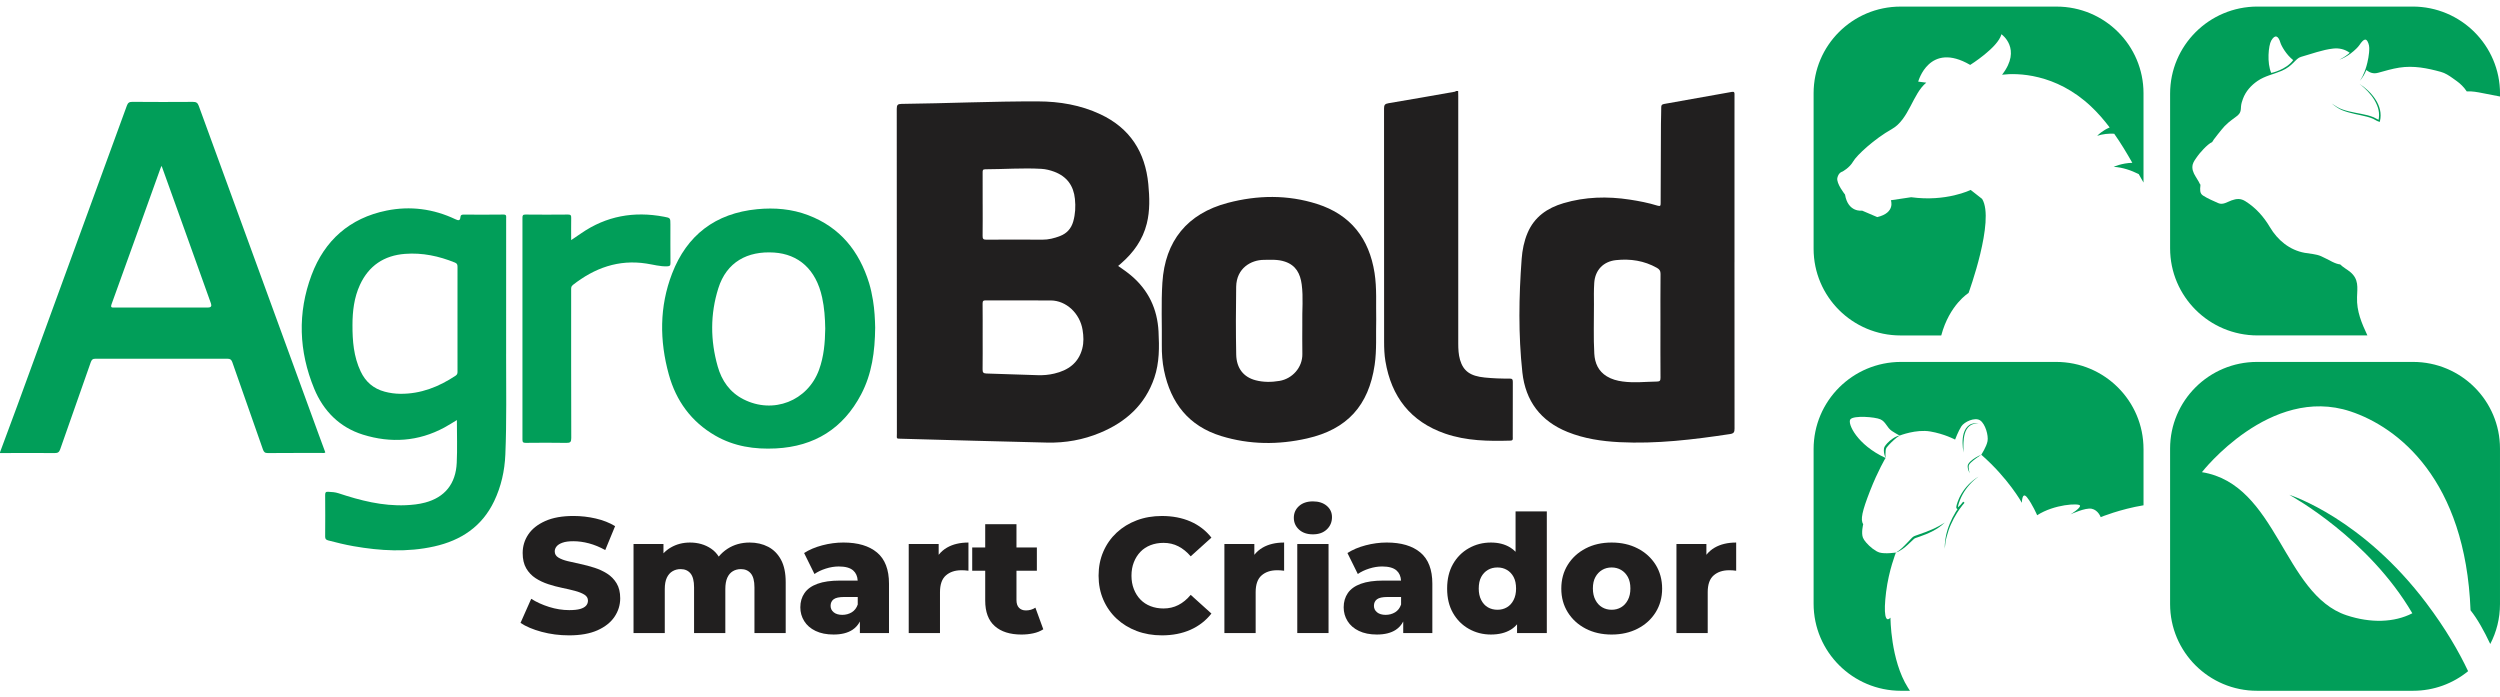
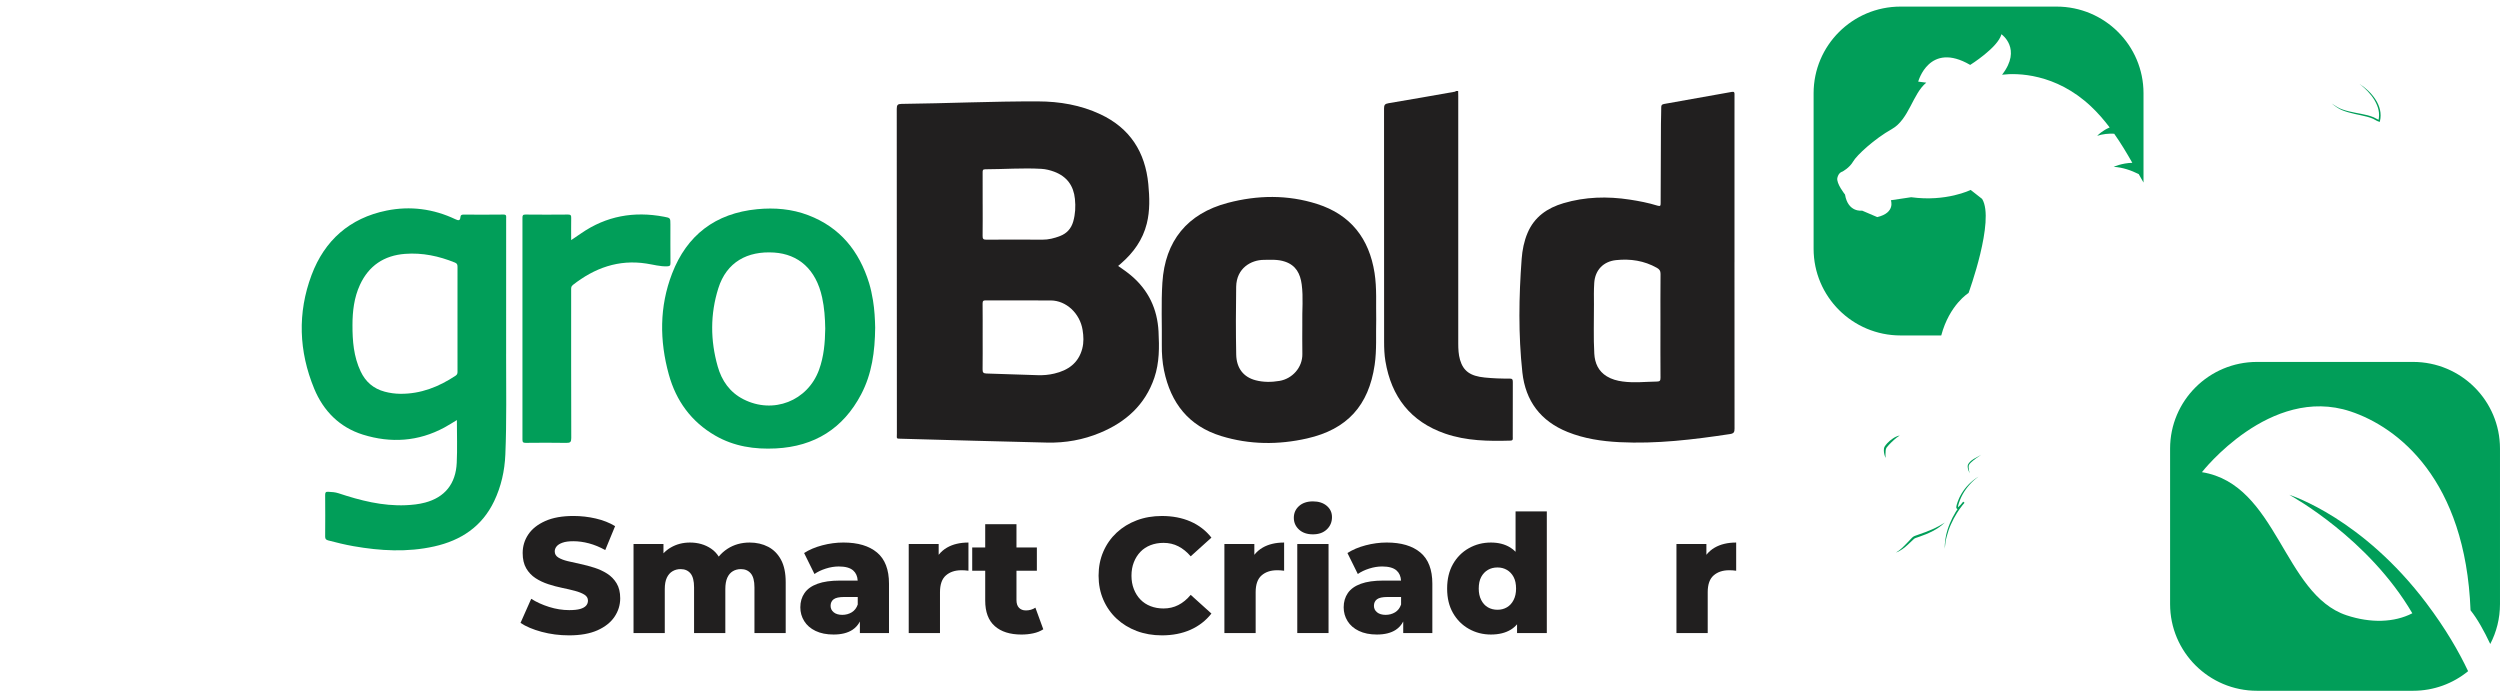
<svg xmlns="http://www.w3.org/2000/svg" width="190" height="53" viewBox="0 0 190 53" fill="none">
  <g clip-path="url(#clip0_65_37)">
    <path d="M147.535 25.493C148.159 23.154 149.61 22.267 149.61 22.267C149.61 22.267 151.636 16.736 150.641 15.117L149.77 14.434C149.77 14.434 147.924 15.354 145.248 14.989L143.706 15.218C143.706 15.218 144.079 16.168 142.671 16.499L141.521 16.008C141.521 16.008 140.45 16.175 140.221 14.785C140.221 14.785 139.54 13.94 139.639 13.515C139.74 13.09 140.019 13.044 140.019 13.044C140.019 13.044 140.56 12.762 140.837 12.277C141.113 11.793 142.457 10.554 143.775 9.813C145.092 9.073 145.36 7.123 146.398 6.282L145.784 6.203C145.784 6.203 146.618 3.114 149.734 4.934C149.734 4.934 151.848 3.614 152.109 2.602C152.109 2.602 153.695 3.698 152.16 5.675C152.16 5.675 152.164 5.676 152.169 5.678C153.271 5.54 156.232 5.557 158.915 8.087C159.442 8.583 159.908 9.123 160.335 9.687C159.784 9.917 159.428 10.276 159.388 10.323C159.805 10.181 160.256 10.143 160.678 10.162C161.186 10.881 161.633 11.631 162.056 12.373C161.251 12.393 160.641 12.681 160.641 12.681C161.315 12.716 161.975 12.949 162.543 13.231C162.665 13.447 162.786 13.662 162.907 13.873V7.088C162.907 3.45 159.948 0.501 156.299 0.501H144.442C140.792 0.501 137.834 3.45 137.834 7.088V18.907C137.834 22.544 140.792 25.494 144.442 25.494H147.533L147.535 25.493Z" fill="#019E59" />
    <path d="M184.409 45.844C179.561 39.419 174.189 37.67 173.981 37.605C174.201 37.726 180.011 40.928 183.337 46.609C181.95 47.323 180.155 47.364 178.339 46.762C173.531 45.167 173.084 36.807 167.346 35.885C167.346 35.885 172.525 29.241 178.631 31.265C182.254 32.466 187.381 36.448 187.761 46.384C188.278 47.025 188.782 47.934 189.26 48.943C189.732 48.036 189.999 47.005 189.999 45.912V34.093C189.999 30.455 187.041 27.506 183.391 27.506H171.535C167.885 27.506 164.927 30.455 164.927 34.093V45.912C164.927 49.55 167.885 52.499 171.535 52.499H183.391C184.98 52.499 186.437 51.941 187.576 51.01C186.878 49.532 185.868 47.779 184.408 45.844H184.409Z" fill="#019E59" />
-     <path d="M179.134 22.603C179.16 21.839 179.28 21.227 178.622 20.674C178.403 20.49 178.078 20.321 177.853 20.095C177.672 20.077 177.484 20.009 177.255 19.898C176.971 19.76 176.69 19.594 176.4 19.47C176.013 19.303 175.566 19.289 175.154 19.214C174.012 19.007 173.102 18.256 172.516 17.268C172.044 16.471 171.438 15.786 170.643 15.289C170.286 15.066 169.976 15.095 169.597 15.23C169.28 15.343 168.938 15.594 168.593 15.44C168.21 15.268 167.782 15.09 167.43 14.862C167.167 14.692 167.202 14.397 167.229 14.126C167.232 14.101 167.232 14.066 167.232 14.03C167.184 13.998 167.131 13.854 167.105 13.812C167.028 13.682 166.95 13.553 166.871 13.425C166.693 13.138 166.558 12.831 166.65 12.486C166.707 12.269 166.892 12.04 167.019 11.855C167.122 11.706 167.75 10.949 168.124 10.799C168.166 10.72 168.215 10.65 168.244 10.609C168.428 10.354 168.632 10.116 168.826 9.869C168.984 9.668 169.155 9.488 169.35 9.323C169.495 9.2 169.653 9.084 169.807 8.967C170.015 8.809 170.19 8.723 170.273 8.461C170.312 8.338 170.306 8.206 170.318 8.078C170.336 7.877 170.394 7.698 170.464 7.509C170.671 6.946 171.08 6.487 171.579 6.147C172.145 5.762 172.797 5.645 173.409 5.383C174.271 5.015 174.45 4.442 174.872 4.323C175.686 4.094 176.479 3.788 177.315 3.691C177.769 3.638 178.219 3.743 178.579 4.013C178.53 4.053 178.483 4.096 178.433 4.134C178.235 4.292 178.018 4.425 177.789 4.538C177.86 4.513 177.929 4.484 177.998 4.454L178.056 4.427C178.107 4.402 178.157 4.377 178.207 4.35L178.261 4.32C178.319 4.287 178.376 4.253 178.433 4.216L178.452 4.204C178.519 4.161 178.585 4.114 178.65 4.066C178.798 3.955 178.939 3.833 179.072 3.704C179.165 3.613 179.253 3.519 179.33 3.407C179.4 3.301 179.47 3.202 179.557 3.12C179.64 3.039 179.746 2.982 179.82 3.023C179.899 3.063 179.958 3.175 179.996 3.286C180.085 3.511 180.069 3.759 180.048 4.009C180.026 4.258 179.978 4.506 179.922 4.751C179.881 4.927 179.831 5.102 179.772 5.273C179.749 5.34 179.724 5.406 179.698 5.472C179.653 5.59 179.601 5.706 179.543 5.818C179.484 5.93 179.418 6.039 179.345 6.143C179.56 5.904 179.718 5.622 179.841 5.325C180.1 5.514 180.355 5.635 180.736 5.531C181.268 5.386 181.791 5.227 182.344 5.14C183.437 4.969 184.473 5.179 185.507 5.463C185.833 5.552 186.126 5.743 186.403 5.941C186.507 6.015 186.608 6.09 186.709 6.16C186.979 6.35 187.27 6.633 187.47 6.944C187.886 6.923 188.282 6.999 188.715 7.085C189.144 7.17 189.573 7.252 190.002 7.335V7.118C190.002 3.462 187.029 0.499 183.361 0.499H171.569C167.901 0.499 164.928 3.462 164.928 7.118V18.873C164.928 22.529 167.901 25.492 171.569 25.492H179.922C179.486 24.559 179.099 23.655 179.135 22.602L179.134 22.603ZM172.615 3.085C172.908 2.575 173.163 2.735 173.308 3.236C173.378 3.478 173.751 4.154 174.282 4.567C173.73 5.321 172.615 5.545 172.615 5.545C172.279 4.792 172.401 3.459 172.615 3.085Z" fill="#019E59" />
    <path d="M180.409 8.918C180.256 8.853 180.099 8.803 179.94 8.761C179.623 8.68 179.303 8.627 178.987 8.564C178.671 8.502 178.356 8.433 178.053 8.327C177.746 8.233 177.482 8.04 177.21 7.866C177.464 8.063 177.721 8.27 178.03 8.387C178.335 8.507 178.651 8.589 178.966 8.662C179.282 8.737 179.602 8.789 179.909 8.874C180.063 8.916 180.215 8.967 180.359 9.03C180.498 9.092 180.625 9.196 180.802 9.247L180.862 9.265L180.877 9.203C180.945 8.921 180.944 8.623 180.879 8.341C180.815 8.06 180.693 7.795 180.537 7.557C180.381 7.318 180.197 7.099 179.992 6.904C179.786 6.71 179.565 6.532 179.328 6.38C179.549 6.554 179.76 6.739 179.951 6.944C180.142 7.148 180.317 7.367 180.459 7.605C180.599 7.844 180.712 8.098 180.769 8.365C180.822 8.61 180.822 8.862 180.771 9.105C180.656 9.057 180.54 8.977 180.408 8.919L180.409 8.918Z" fill="#019E59" />
    <path d="M143.417 33.703C143.352 33.775 143.289 33.848 143.235 33.937C143.207 33.989 143.188 34.044 143.181 34.095C143.171 34.147 143.171 34.197 143.172 34.246C143.18 34.444 143.228 34.63 143.304 34.804C143.299 34.615 143.29 34.428 143.309 34.252C143.32 34.165 143.336 34.079 143.375 34.024C143.424 33.956 143.485 33.886 143.546 33.82C143.67 33.687 143.801 33.559 143.938 33.435C144.076 33.314 144.216 33.196 144.38 33.099C144.189 33.128 144.012 33.222 143.853 33.328C143.694 33.436 143.548 33.56 143.416 33.701L143.417 33.703Z" fill="#019E59" />
-     <path d="M149.754 35.066C149.695 35.123 149.638 35.184 149.594 35.258C149.583 35.276 149.573 35.297 149.564 35.317C149.559 35.339 149.548 35.362 149.547 35.383C149.539 35.427 149.543 35.469 149.546 35.51C149.564 35.676 149.622 35.828 149.696 35.97C149.654 35.817 149.619 35.66 149.615 35.506C149.616 35.469 149.616 35.431 149.624 35.396C149.625 35.376 149.634 35.363 149.639 35.347C149.647 35.331 149.656 35.316 149.665 35.3C149.705 35.238 149.759 35.182 149.816 35.129C149.929 35.021 150.056 34.926 150.183 34.831C150.313 34.739 150.443 34.648 150.578 34.557C150.427 34.618 150.282 34.69 150.145 34.775C150.008 34.859 149.875 34.953 149.755 35.065L149.754 35.066Z" fill="#019E59" />
+     <path d="M149.754 35.066C149.695 35.123 149.638 35.184 149.594 35.258C149.583 35.276 149.573 35.297 149.564 35.317C149.559 35.339 149.548 35.362 149.547 35.383C149.539 35.427 149.543 35.469 149.546 35.51C149.564 35.676 149.622 35.828 149.696 35.97C149.654 35.817 149.619 35.66 149.615 35.506C149.616 35.469 149.616 35.431 149.624 35.396C149.625 35.376 149.634 35.363 149.639 35.347C149.647 35.331 149.656 35.316 149.665 35.3C149.705 35.238 149.759 35.182 149.816 35.129C149.929 35.021 150.056 34.926 150.183 34.831C150.313 34.739 150.443 34.648 150.578 34.557C150.008 34.859 149.875 34.953 149.755 35.065L149.754 35.066Z" fill="#019E59" />
    <path d="M145.013 41.38C145.151 41.257 145.28 41.123 145.412 41.003C145.429 40.989 145.445 40.974 145.461 40.961C145.477 40.947 145.494 40.932 145.507 40.925C145.52 40.915 145.539 40.909 145.555 40.901C145.573 40.892 145.596 40.886 145.616 40.877L145.875 40.789C146.049 40.727 146.223 40.665 146.395 40.593C146.565 40.519 146.737 40.446 146.899 40.356C147.228 40.185 147.54 39.974 147.801 39.712C147.494 39.917 147.173 40.088 146.839 40.234C146.505 40.381 146.163 40.507 145.817 40.625L145.555 40.718C145.533 40.728 145.512 40.734 145.487 40.746C145.463 40.757 145.438 40.767 145.414 40.785C145.388 40.803 145.371 40.818 145.351 40.835C145.332 40.85 145.316 40.868 145.298 40.884C145.166 41.017 145.043 41.15 144.918 41.283C144.792 41.415 144.665 41.545 144.53 41.666C144.396 41.788 144.253 41.901 144.093 41.993C144.27 41.936 144.432 41.838 144.585 41.733C144.736 41.625 144.878 41.506 145.015 41.38L145.013 41.38Z" fill="#019E59" />
-     <path d="M149.327 32.956C149.394 32.73 149.507 32.512 149.692 32.368C149.877 32.224 150.127 32.164 150.37 32.197C150.135 32.13 149.861 32.165 149.652 32.313C149.547 32.386 149.461 32.483 149.394 32.589C149.328 32.696 149.278 32.812 149.243 32.931C149.174 33.17 149.152 33.417 149.155 33.662C149.156 33.907 149.186 34.15 149.23 34.388C149.219 34.145 149.214 33.903 149.223 33.663C149.235 33.423 149.26 33.183 149.327 32.956Z" fill="#019E59" />
-     <path d="M162.908 34.126V38.402C161.136 38.693 159.652 39.302 159.652 39.302C159.652 39.302 159.465 38.767 158.969 38.665C158.486 38.566 157.416 39.067 157.354 39.095C157.404 39.065 158.158 38.598 158.077 38.419C157.994 38.234 156.13 38.316 154.824 39.158C154.824 39.158 154.451 38.296 154.057 37.803C153.664 37.31 153.664 38.214 153.664 38.214C153.664 38.214 152.627 36.345 150.576 34.558C150.576 34.558 150.97 33.962 151.052 33.531C151.135 33.1 150.886 32.217 150.492 31.95C150.099 31.683 149.291 32.053 149.064 32.402C148.835 32.751 148.587 33.408 148.587 33.408C148.587 33.408 147.778 32.976 146.702 32.792C145.624 32.607 144.38 33.101 144.38 33.101C144.38 33.101 144.153 32.997 143.779 32.751C143.406 32.505 143.324 32.053 142.909 31.868C142.495 31.683 140.879 31.56 140.63 31.868C140.381 32.177 141.148 33.819 143.303 34.805C143.303 34.805 142.723 35.77 142.122 37.31C141.521 38.85 141.376 39.508 141.604 39.836C141.604 39.836 141.438 40.494 141.583 40.863C141.624 40.968 141.71 41.096 141.82 41.225C142.099 41.553 142.536 41.904 142.848 41.993C143.282 42.116 144.09 41.993 144.09 41.993C144.09 41.993 143.552 43.327 143.344 44.99C143.137 46.654 143.282 47.373 143.676 46.941C143.676 46.941 143.676 50.165 145.002 52.26C145.056 52.346 145.108 52.426 145.157 52.5H144.474C140.807 52.5 137.834 49.536 137.834 45.881V34.126C137.834 30.47 140.807 27.506 144.474 27.506H156.267C159.935 27.506 162.907 30.47 162.907 34.126H162.908Z" fill="#019E59" />
    <path d="M147.958 40.75C148.038 40.438 148.143 40.133 148.277 39.84C148.408 39.547 148.557 39.261 148.729 38.99C148.852 38.793 148.986 38.601 149.13 38.419C149.187 38.354 149.242 38.288 149.296 38.219C149.297 38.218 149.297 38.216 149.299 38.215C149.3 38.214 149.302 38.212 149.303 38.21L149.203 38.127C149.203 38.127 149.2 38.131 149.199 38.132C149.133 38.206 149.071 38.28 149.012 38.358C148.977 38.396 148.941 38.434 148.904 38.469C148.878 38.494 148.85 38.518 148.824 38.536C148.818 38.541 148.81 38.545 148.804 38.549V38.55C148.805 38.556 148.805 38.564 148.806 38.567C148.807 38.567 148.809 38.574 148.805 38.566C148.803 38.565 148.8 38.563 148.797 38.56C148.794 38.557 148.787 38.559 148.787 38.557C148.787 38.557 148.786 38.557 148.786 38.557C148.787 38.556 148.788 38.556 148.789 38.556C148.793 38.555 148.799 38.552 148.804 38.549C148.805 38.536 148.804 38.521 148.808 38.504C148.812 38.471 148.819 38.435 148.827 38.4C148.865 38.258 148.913 38.112 148.97 37.974C148.998 37.905 149.026 37.834 149.06 37.768C149.093 37.7 149.125 37.632 149.163 37.567C149.309 37.304 149.487 37.058 149.69 36.831C149.893 36.605 150.119 36.398 150.37 36.222C150.103 36.375 149.865 36.575 149.644 36.789C149.428 37.009 149.234 37.252 149.076 37.518C149.034 37.584 148.999 37.652 148.963 37.722C148.946 37.756 148.926 37.79 148.911 37.825L148.865 37.933C148.802 38.075 148.751 38.218 148.708 38.37C148.698 38.409 148.689 38.447 148.683 38.49C148.679 38.509 148.679 38.533 148.679 38.557C148.68 38.57 148.68 38.582 148.683 38.596C148.69 38.614 148.69 38.627 148.708 38.649C148.721 38.668 148.752 38.682 148.774 38.684H148.778C148.77 38.695 148.762 38.707 148.755 38.718L148.622 38.924C148.453 39.205 148.303 39.498 148.18 39.8C148.151 39.877 148.116 39.951 148.092 40.029L148.013 40.261C147.988 40.339 147.97 40.419 147.948 40.497L147.917 40.615L147.893 40.736L147.849 40.976L147.822 41.219C147.817 41.259 147.812 41.299 147.809 41.34L147.805 41.462L147.8 41.705C147.833 41.383 147.866 41.061 147.958 40.751V40.75Z" fill="#019E59" />
-     <path d="M24.267 33.144C21.211 24.778 18.153 16.413 15.104 8.042C15.017 7.805 14.903 7.741 14.661 7.743C13.126 7.753 11.59 7.755 10.056 7.741C9.808 7.738 9.719 7.822 9.639 8.037C6.868 15.639 4.093 23.236 1.314 30.833C0.88 32.017 0.439 33.195 0.001 34.374V34.433C1.389 34.43 2.774 34.42 4.162 34.433C4.405 34.435 4.502 34.358 4.578 34.136C5.344 31.935 6.127 29.736 6.896 27.535C6.963 27.342 7.042 27.26 7.265 27.263C10.604 27.27 13.942 27.27 17.28 27.263C17.494 27.263 17.585 27.327 17.657 27.53C18.426 29.741 19.211 31.947 19.982 34.158C20.051 34.353 20.131 34.435 20.354 34.433C21.732 34.42 23.11 34.428 24.485 34.425C24.56 34.425 24.639 34.452 24.724 34.383C24.572 33.97 24.419 33.558 24.267 33.143L24.267 33.144ZM15.823 23.37C13.446 23.372 11.069 23.37 8.695 23.375C8.491 23.375 8.385 23.38 8.481 23.113C9.731 19.664 10.967 16.209 12.209 12.758C12.221 12.721 12.243 12.689 12.283 12.607C12.91 14.354 13.525 16.066 14.14 17.778C14.769 19.537 15.399 21.296 16.03 23.055C16.105 23.264 16.036 23.369 15.822 23.369L15.823 23.37Z" fill="#019E59" />
    <path d="M114.97 33.227C114.97 33.351 115.007 33.481 114.796 33.487C113.116 33.536 111.445 33.511 109.834 32.956C107.195 32.042 105.742 30.152 105.291 27.446C105.21 26.957 105.192 26.465 105.192 25.972C105.194 20.067 105.194 14.159 105.187 8.255C105.187 7.99 105.239 7.889 105.524 7.845C107.204 7.568 108.877 7.266 110.553 6.972C110.592 6.967 110.629 6.962 110.642 6.915H110.82C110.822 7.044 110.827 7.172 110.827 7.301V26.112C110.827 26.529 110.847 26.942 110.961 27.342C111.212 28.204 111.744 28.582 112.83 28.691C113.462 28.755 114.094 28.779 114.729 28.772C114.927 28.772 114.974 28.834 114.974 29.024C114.967 30.425 114.969 31.826 114.969 33.227L114.97 33.227Z" fill="#211F1F" />
    <path d="M88.048 25.193C87.959 23.486 87.285 22.053 85.964 20.939C85.654 20.679 85.322 20.449 84.978 20.212C85.062 20.138 85.129 20.081 85.196 20.025C86.145 19.202 86.849 18.224 87.156 16.993C87.404 16.003 87.367 14.994 87.272 13.991C87.037 11.56 85.884 9.74 83.624 8.682C82.127 7.981 80.528 7.711 78.895 7.706C75.435 7.694 71.98 7.857 68.522 7.896C68.225 7.899 68.153 7.976 68.153 8.272C68.163 16.497 68.16 24.721 68.163 32.948C68.163 33.378 68.079 33.331 68.56 33.346C72.233 33.447 75.906 33.551 79.582 33.637C80.972 33.669 82.323 33.428 83.609 32.891C85.572 32.075 87.034 30.759 87.731 28.706C88.118 27.559 88.11 26.376 88.048 25.193V25.193ZM74.682 15.528C74.682 14.72 74.684 13.912 74.68 13.104C74.68 12.963 74.68 12.865 74.874 12.865C76.299 12.862 77.721 12.751 79.147 12.832C79.484 12.852 79.808 12.934 80.126 13.052C81.082 13.413 81.593 14.112 81.694 15.116C81.754 15.699 81.726 16.276 81.563 16.842C81.412 17.366 81.082 17.739 80.566 17.937C80.132 18.105 79.689 18.219 79.213 18.216C77.798 18.203 76.383 18.206 74.968 18.216C74.73 18.218 74.673 18.152 74.678 17.922C74.69 17.123 74.683 16.325 74.683 15.528H74.682ZM82.254 26.49C81.966 27.59 81.183 28.145 80.127 28.392C79.711 28.491 79.287 28.529 78.858 28.513C77.562 28.471 76.266 28.422 74.969 28.387C74.734 28.38 74.672 28.301 74.677 28.071C74.69 27.243 74.682 26.416 74.682 25.586C74.682 24.756 74.687 23.911 74.677 23.073C74.675 22.878 74.729 22.826 74.923 22.828C76.569 22.836 78.212 22.826 79.857 22.834C81.034 22.839 82.08 23.82 82.278 25.082C82.353 25.554 82.375 26.023 82.253 26.49H82.254Z" fill="#211F1F" />
    <path d="M131.821 19.933V8.959C131.821 8.368 131.816 7.775 131.823 7.185C131.826 7.029 131.809 6.95 131.615 6.985C129.903 7.296 128.19 7.602 126.475 7.901C126.296 7.931 126.254 7.998 126.254 8.164C126.256 8.579 126.234 8.991 126.232 9.406C126.221 11.417 126.214 13.428 126.209 15.439C126.209 15.627 126.192 15.698 125.969 15.629C125.28 15.416 124.571 15.278 123.854 15.169C122.159 14.91 120.478 14.955 118.828 15.441C117.598 15.805 116.617 16.476 116.096 17.7C115.826 18.334 115.697 19.004 115.646 19.678C115.432 22.554 115.388 25.432 115.7 28.303C115.938 30.477 117.086 32.006 119.138 32.831C120.402 33.34 121.731 33.536 123.081 33.605C125.904 33.748 128.695 33.41 131.478 32.989C131.778 32.945 131.827 32.834 131.825 32.565C131.818 28.355 131.82 24.145 131.82 19.933L131.821 19.933ZM126.193 24.746C126.193 26.066 126.188 27.387 126.198 28.709C126.198 28.917 126.16 28.996 125.927 28.998C125.057 29.011 124.187 29.114 123.318 28.993C122.891 28.936 122.483 28.825 122.116 28.601C121.474 28.208 121.209 27.598 121.167 26.886C121.095 25.636 121.147 24.383 121.14 23.131C121.135 22.59 121.127 22.046 121.162 21.505C121.222 20.529 121.854 19.869 122.825 19.768C123.913 19.655 124.957 19.81 125.924 20.356C126.114 20.465 126.203 20.576 126.201 20.811C126.186 22.122 126.194 23.434 126.194 24.746H126.193Z" fill="#211F1F" />
    <path d="M38.466 26.888C38.473 23.453 38.468 20.022 38.468 16.59C38.468 16.452 38.518 16.303 38.262 16.306C37.253 16.321 36.242 16.314 35.231 16.309C35.09 16.309 35.005 16.341 34.993 16.494C34.973 16.79 34.834 16.768 34.611 16.662C32.938 15.869 31.179 15.639 29.372 16.005C26.574 16.576 24.668 18.27 23.681 20.896C22.598 23.782 22.707 26.707 23.884 29.551C24.581 31.233 25.81 32.481 27.587 33.034C29.701 33.691 31.788 33.561 33.769 32.493C34.096 32.318 34.411 32.113 34.723 31.925C34.723 33.022 34.762 34.099 34.712 35.172C34.641 36.775 33.798 37.801 32.306 38.196C31.828 38.324 31.334 38.373 30.839 38.396C29.067 38.47 27.384 38.038 25.726 37.487C25.46 37.4 25.205 37.391 24.94 37.376C24.747 37.363 24.712 37.44 24.712 37.613C24.72 38.668 24.722 39.723 24.712 40.78C24.71 40.968 24.782 41.027 24.953 41.074C25.582 41.24 26.216 41.395 26.861 41.509C28.903 41.867 30.953 41.986 32.998 41.529C35.038 41.074 36.636 40.017 37.556 38.087C38.089 36.971 38.354 35.782 38.406 34.549C38.513 31.997 38.461 29.44 38.465 26.888H38.466ZM34.771 28.22C34.771 28.353 34.766 28.459 34.632 28.548C33.355 29.398 31.98 29.944 30.419 29.929C30.022 29.924 29.63 29.872 29.244 29.769C28.386 29.542 27.781 29.02 27.407 28.222C26.879 27.105 26.785 25.912 26.788 24.704C26.79 23.654 26.909 22.619 27.355 21.65C28.027 20.192 29.189 19.415 30.783 19.294C32.099 19.192 33.358 19.462 34.578 19.956C34.756 20.027 34.771 20.138 34.771 20.296C34.766 21.616 34.769 22.938 34.769 24.259C34.769 25.581 34.769 26.901 34.771 28.22H34.771Z" fill="#019E59" />
    <path d="M104.592 24.284C104.565 23.102 104.649 21.917 104.466 20.741C104.057 18.129 102.649 16.314 100.104 15.503C97.866 14.789 95.576 14.821 93.31 15.419C90.234 16.23 88.539 18.313 88.341 21.485C88.241 23.061 88.316 24.64 88.298 26.216C88.291 26.869 88.336 27.518 88.467 28.156C88.978 30.629 90.338 32.38 92.817 33.141C94.966 33.801 97.154 33.816 99.333 33.322C102.394 32.63 104.02 30.814 104.473 27.738C104.642 26.59 104.56 25.436 104.592 24.284V24.284ZM98.976 24.59C98.976 25.358 98.964 26.13 98.979 26.898C98.998 27.928 98.213 28.788 97.238 28.949C96.636 29.048 96.034 29.057 95.441 28.904C94.514 28.667 93.971 27.992 93.952 26.942C93.919 25.228 93.922 23.511 93.949 21.796C93.974 20.366 95.094 19.758 96.041 19.75C96.582 19.745 97.122 19.703 97.657 19.884C98.499 20.165 98.819 20.808 98.928 21.606C99.062 22.599 98.953 23.597 98.975 24.59H98.976Z" fill="#211F1F" />
    <path d="M66.344 22.814C66.272 22.377 66.181 21.942 66.052 21.517C65.303 19.093 63.856 17.28 61.429 16.356C60.178 15.879 58.87 15.77 57.541 15.899C54.371 16.207 52.202 17.868 51.074 20.8C50.11 23.308 50.12 25.895 50.832 28.469C51.385 30.465 52.537 32.054 54.359 33.106C55.784 33.929 57.348 34.164 58.969 34.08C61.904 33.929 64.079 32.57 65.445 29.974C66.263 28.418 66.496 26.725 66.513 24.899C66.501 24.262 66.464 23.536 66.345 22.814L66.344 22.814ZM62.247 28.106C61.382 30.475 58.762 31.5 56.5 30.344C55.466 29.818 54.851 28.931 54.547 27.854C53.982 25.872 53.974 23.871 54.593 21.907C55.22 19.913 56.806 19.061 58.834 19.194C60.676 19.318 62.015 20.452 62.483 22.613C62.652 23.389 62.706 24.174 62.718 24.98C62.704 26.032 62.617 27.09 62.247 28.105V28.106Z" fill="#019E59" />
    <path d="M50.955 19.995C50.958 20.192 50.898 20.232 50.71 20.24C50.165 20.264 49.649 20.108 49.124 20.03C47 19.703 45.183 20.371 43.54 21.655C43.391 21.769 43.408 21.902 43.408 22.048C43.408 25.796 43.403 29.544 43.416 33.291C43.416 33.59 43.344 33.664 43.044 33.659C42.013 33.64 40.981 33.647 39.953 33.657C39.755 33.657 39.706 33.6 39.706 33.407C39.711 27.787 39.711 22.164 39.706 16.543C39.706 16.368 39.743 16.306 39.934 16.306C41.012 16.316 42.092 16.318 43.173 16.306C43.379 16.303 43.416 16.38 43.411 16.56C43.401 17.101 43.409 17.644 43.409 18.247C43.689 18.057 43.927 17.901 44.16 17.738C46.078 16.409 48.19 16.039 50.465 16.471C50.951 16.563 50.951 16.56 50.951 17.067C50.951 18.043 50.946 19.018 50.956 19.994L50.955 19.995Z" fill="#019E59" />
    <path d="M46.141 43.594C45.845 43.407 45.522 43.258 45.172 43.146C44.822 43.034 44.47 42.94 44.116 42.865C43.761 42.79 43.439 42.718 43.147 42.647C42.855 42.577 42.618 42.485 42.434 42.373C42.251 42.261 42.16 42.105 42.16 41.906C42.16 41.773 42.205 41.648 42.297 41.532C42.389 41.415 42.539 41.319 42.748 41.245C42.956 41.17 43.231 41.133 43.572 41.133C43.956 41.133 44.352 41.187 44.76 41.295C45.169 41.403 45.581 41.573 45.998 41.805L46.748 39.986C46.323 39.728 45.834 39.535 45.279 39.407C44.725 39.278 44.16 39.214 43.586 39.214C42.727 39.214 42.01 39.342 41.435 39.6C40.86 39.858 40.431 40.198 40.148 40.622C39.864 41.046 39.723 41.515 39.723 42.03C39.723 42.496 39.812 42.882 39.991 43.19C40.17 43.497 40.406 43.746 40.698 43.938C40.989 44.129 41.314 44.282 41.673 44.399C42.031 44.515 42.383 44.609 42.729 44.68C43.075 44.751 43.396 44.825 43.692 44.904C43.987 44.983 44.227 45.078 44.41 45.191C44.594 45.303 44.685 45.455 44.685 45.646C44.685 45.795 44.637 45.924 44.541 46.032C44.445 46.14 44.295 46.224 44.091 46.282C43.887 46.34 43.61 46.369 43.26 46.369C42.752 46.369 42.241 46.288 41.728 46.126C41.216 45.964 40.764 45.758 40.372 45.509L39.559 47.341C39.968 47.614 40.504 47.841 41.166 48.02C41.828 48.198 42.522 48.287 43.248 48.287C44.114 48.287 44.835 48.158 45.41 47.901C45.985 47.643 46.417 47.301 46.704 46.873C46.992 46.445 47.136 45.978 47.136 45.47C47.136 45.014 47.044 44.633 46.86 44.33C46.677 44.027 46.437 43.782 46.142 43.595L46.141 43.594Z" fill="#211F1F" />
    <path d="M58.38 41.557C57.968 41.341 57.499 41.233 56.974 41.233C56.34 41.233 55.78 41.391 55.292 41.706C55.035 41.873 54.812 42.072 54.624 42.301C54.47 42.056 54.278 41.856 54.048 41.7C53.59 41.389 53.053 41.233 52.436 41.233C51.903 41.233 51.419 41.357 50.986 41.607C50.775 41.728 50.589 41.877 50.423 42.052V41.345H48.148V48.112H50.523V44.772C50.523 44.415 50.575 44.127 50.679 43.906C50.784 43.686 50.927 43.522 51.111 43.414C51.294 43.306 51.499 43.252 51.724 43.252C52.049 43.252 52.301 43.362 52.48 43.582C52.659 43.802 52.749 44.154 52.749 44.635V48.112H55.125V44.772C55.125 44.415 55.175 44.127 55.275 43.906C55.374 43.686 55.514 43.522 55.693 43.414C55.873 43.306 56.079 43.252 56.312 43.252C56.629 43.252 56.879 43.362 57.063 43.582C57.246 43.802 57.338 44.154 57.338 44.635V48.112H59.713V44.249C59.713 43.551 59.595 42.982 59.357 42.542C59.12 42.101 58.794 41.773 58.382 41.557H58.38Z" fill="#211F1F" />
    <path d="M66.657 41.993C66.052 41.486 65.201 41.232 64.1 41.232C63.567 41.232 63.032 41.303 62.494 41.444C61.956 41.586 61.496 41.781 61.112 42.03L61.9 43.625C62.133 43.459 62.419 43.322 62.757 43.214C63.094 43.106 63.425 43.052 63.75 43.052C64.25 43.052 64.615 43.154 64.844 43.357C65.053 43.542 65.165 43.798 65.184 44.124H63.838C63.146 44.124 62.577 44.205 62.132 44.367C61.686 44.529 61.356 44.764 61.144 45.071C60.931 45.379 60.825 45.74 60.825 46.156C60.825 46.538 60.923 46.887 61.119 47.202C61.314 47.518 61.602 47.767 61.981 47.95C62.361 48.133 62.817 48.224 63.35 48.224C63.942 48.224 64.419 48.106 64.782 47.869C65.025 47.71 65.215 47.498 65.351 47.235V48.112H67.564V44.361C67.564 43.289 67.261 42.5 66.657 41.993L66.657 41.993ZM64.732 46.536C64.519 46.664 64.28 46.729 64.013 46.729C63.746 46.729 63.521 46.665 63.363 46.536C63.204 46.407 63.125 46.243 63.125 46.044C63.125 45.828 63.202 45.662 63.356 45.545C63.511 45.429 63.78 45.371 64.163 45.371H65.188V45.944C65.096 46.21 64.944 46.407 64.732 46.536Z" fill="#211F1F" />
    <path d="M71.339 42.165V41.345H69.063V48.112H71.439V45.009C71.439 44.419 71.589 43.993 71.889 43.732C72.189 43.47 72.581 43.339 73.064 43.339C73.147 43.339 73.231 43.342 73.314 43.345C73.397 43.35 73.493 43.36 73.602 43.376V41.233C72.96 41.233 72.417 41.362 71.971 41.619C71.723 41.762 71.514 41.945 71.34 42.165H71.339Z" fill="#211F1F" />
    <path d="M77.965 46.392C77.748 46.392 77.575 46.326 77.446 46.193C77.317 46.06 77.252 45.865 77.252 45.607V43.376H78.802V41.607H77.252V39.837H74.876V41.607H73.888V43.376H74.876V45.645C74.876 46.509 75.118 47.155 75.602 47.583C76.085 48.011 76.76 48.225 77.627 48.225C77.944 48.225 78.246 48.194 78.533 48.131C78.821 48.069 79.073 47.967 79.29 47.826L78.69 46.181C78.482 46.322 78.24 46.393 77.965 46.393V46.392Z" fill="#211F1F" />
    <path d="M86.673 41.937C86.885 41.717 87.142 41.549 87.442 41.432C87.742 41.316 88.071 41.258 88.43 41.258C88.838 41.258 89.213 41.345 89.555 41.52C89.896 41.694 90.209 41.948 90.493 42.28L92.068 40.859C91.643 40.319 91.112 39.91 90.474 39.632C89.837 39.354 89.113 39.215 88.305 39.215C87.613 39.215 86.976 39.325 86.392 39.545C85.809 39.765 85.3 40.077 84.867 40.48C84.434 40.883 84.096 41.363 83.854 41.919C83.612 42.476 83.492 43.087 83.492 43.751C83.492 44.415 83.612 45.026 83.854 45.583C84.096 46.14 84.434 46.62 84.867 47.022C85.3 47.425 85.809 47.737 86.392 47.957C86.976 48.177 87.613 48.287 88.305 48.287C89.113 48.287 89.837 48.146 90.474 47.864C91.112 47.581 91.643 47.17 92.068 46.63L90.493 45.209C90.21 45.55 89.897 45.808 89.555 45.982C89.213 46.157 88.838 46.244 88.43 46.244C88.072 46.244 87.742 46.186 87.442 46.069C87.142 45.953 86.885 45.785 86.673 45.565C86.46 45.345 86.293 45.081 86.173 44.773C86.052 44.466 85.992 44.126 85.992 43.752C85.992 43.377 86.052 43.037 86.173 42.73C86.293 42.422 86.461 42.158 86.673 41.938V41.937Z" fill="#211F1F" />
    <path d="M95.33 42.165V41.345H93.054V48.112H95.43V45.009C95.43 44.419 95.58 43.993 95.88 43.732C96.18 43.47 96.572 43.339 97.056 43.339C97.138 43.339 97.222 43.342 97.306 43.345C97.388 43.35 97.484 43.36 97.593 43.376V41.233C96.951 41.233 96.408 41.362 95.962 41.619C95.714 41.762 95.505 41.945 95.331 42.165H95.33Z" fill="#211F1F" />
    <path d="M100.969 41.345H98.593V48.112H100.969V41.345Z" fill="#211F1F" />
    <path d="M100.831 38.441C100.564 38.217 100.214 38.105 99.781 38.105C99.348 38.105 98.987 38.223 98.725 38.46C98.462 38.697 98.331 38.994 98.331 39.351C98.331 39.708 98.462 40.007 98.725 40.248C98.987 40.489 99.339 40.61 99.781 40.61C100.223 40.61 100.575 40.485 100.837 40.236C101.1 39.986 101.231 39.675 101.231 39.301C101.231 38.952 101.097 38.665 100.831 38.441V38.441Z" fill="#211F1F" />
    <path d="M107.951 41.993C107.346 41.486 106.494 41.232 105.394 41.232C104.861 41.232 104.325 41.303 103.788 41.444C103.25 41.586 102.79 41.781 102.406 42.03L103.194 43.625C103.427 43.459 103.713 43.322 104.051 43.214C104.388 43.106 104.719 43.052 105.044 43.052C105.544 43.052 105.909 43.154 106.138 43.357C106.347 43.542 106.459 43.798 106.478 44.124H105.132C104.44 44.124 103.871 44.205 103.425 44.367C102.98 44.529 102.65 44.764 102.437 45.071C102.225 45.379 102.119 45.74 102.119 46.156C102.119 46.538 102.217 46.887 102.413 47.202C102.608 47.518 102.896 47.767 103.275 47.95C103.655 48.133 104.111 48.224 104.644 48.224C105.236 48.224 105.713 48.106 106.076 47.869C106.32 47.71 106.509 47.498 106.645 47.235V48.112H108.858V44.361C108.858 43.289 108.555 42.5 107.951 41.993L107.951 41.993ZM106.026 46.536C105.813 46.664 105.574 46.729 105.307 46.729C105.04 46.729 104.815 46.665 104.657 46.536C104.498 46.407 104.419 46.243 104.419 46.044C104.419 45.828 104.496 45.662 104.65 45.545C104.805 45.429 105.074 45.371 105.457 45.371H106.482V45.944C106.39 46.21 106.238 46.407 106.026 46.536Z" fill="#211F1F" />
    <path d="M115.183 41.936C115.063 41.812 114.93 41.704 114.783 41.613C114.375 41.359 113.883 41.233 113.308 41.233C112.7 41.233 112.141 41.376 111.633 41.663C111.124 41.949 110.722 42.352 110.426 42.871C110.131 43.39 109.982 44.011 109.982 44.735C109.982 45.458 110.13 46.066 110.426 46.585C110.722 47.104 111.124 47.508 111.633 47.794C112.141 48.081 112.7 48.224 113.308 48.224C113.916 48.224 114.422 48.099 114.827 47.85C115.003 47.742 115.159 47.605 115.296 47.446V48.112H117.558V38.864H115.183V41.936L115.183 41.936ZM115.033 45.601C114.909 45.846 114.739 46.031 114.527 46.155C114.315 46.28 114.075 46.342 113.808 46.342C113.542 46.342 113.289 46.28 113.077 46.155C112.864 46.031 112.696 45.846 112.571 45.601C112.446 45.356 112.384 45.067 112.384 44.735C112.384 44.377 112.446 44.083 112.571 43.85C112.696 43.618 112.865 43.439 113.077 43.314C113.29 43.189 113.534 43.127 113.808 43.127C114.083 43.127 114.315 43.19 114.527 43.314C114.74 43.438 114.909 43.617 115.033 43.85C115.159 44.083 115.221 44.377 115.221 44.735C115.221 45.067 115.159 45.356 115.033 45.601Z" fill="#211F1F" />
-     <path d="M124.466 41.682C123.887 41.382 123.226 41.233 122.484 41.233C121.742 41.233 121.084 41.382 120.509 41.682C119.934 41.981 119.481 42.394 119.152 42.921C118.823 43.449 118.659 44.053 118.659 44.735C118.659 45.416 118.824 46.008 119.152 46.536C119.481 47.063 119.934 47.477 120.509 47.776C121.084 48.075 121.742 48.225 122.484 48.225C123.226 48.225 123.887 48.075 124.466 47.776C125.046 47.477 125.5 47.064 125.829 46.536C126.158 46.008 126.322 45.408 126.322 44.735C126.322 44.061 126.158 43.449 125.829 42.921C125.499 42.394 125.045 41.98 124.466 41.682ZM123.716 45.601C123.587 45.846 123.416 46.031 123.203 46.155C122.991 46.28 122.751 46.342 122.484 46.342C122.218 46.342 121.978 46.28 121.766 46.155C121.553 46.031 121.382 45.846 121.253 45.601C121.124 45.356 121.059 45.063 121.059 44.722C121.059 44.381 121.123 44.083 121.253 43.85C121.382 43.618 121.553 43.439 121.766 43.314C121.978 43.189 122.218 43.127 122.484 43.127C122.751 43.127 122.991 43.19 123.203 43.314C123.416 43.438 123.586 43.617 123.716 43.85C123.845 44.083 123.91 44.374 123.91 44.722C123.91 45.071 123.845 45.356 123.716 45.601Z" fill="#211F1F" />
    <path d="M130.317 41.619C130.07 41.762 129.86 41.945 129.686 42.165V41.345H127.41V48.112H129.786V45.009C129.786 44.419 129.936 43.993 130.236 43.732C130.536 43.47 130.928 43.339 131.411 43.339C131.494 43.339 131.578 43.342 131.661 43.345C131.744 43.35 131.84 43.36 131.949 43.376V41.233C131.307 41.233 130.764 41.362 130.318 41.619H130.317Z" fill="#211F1F" />
  </g>
  <defs>
    <clipPath id="clip0_65_37">
      <rect width="190" height="52" fill="white" transform="translate(0 0.5)" />
    </clipPath>
  </defs>
</svg>